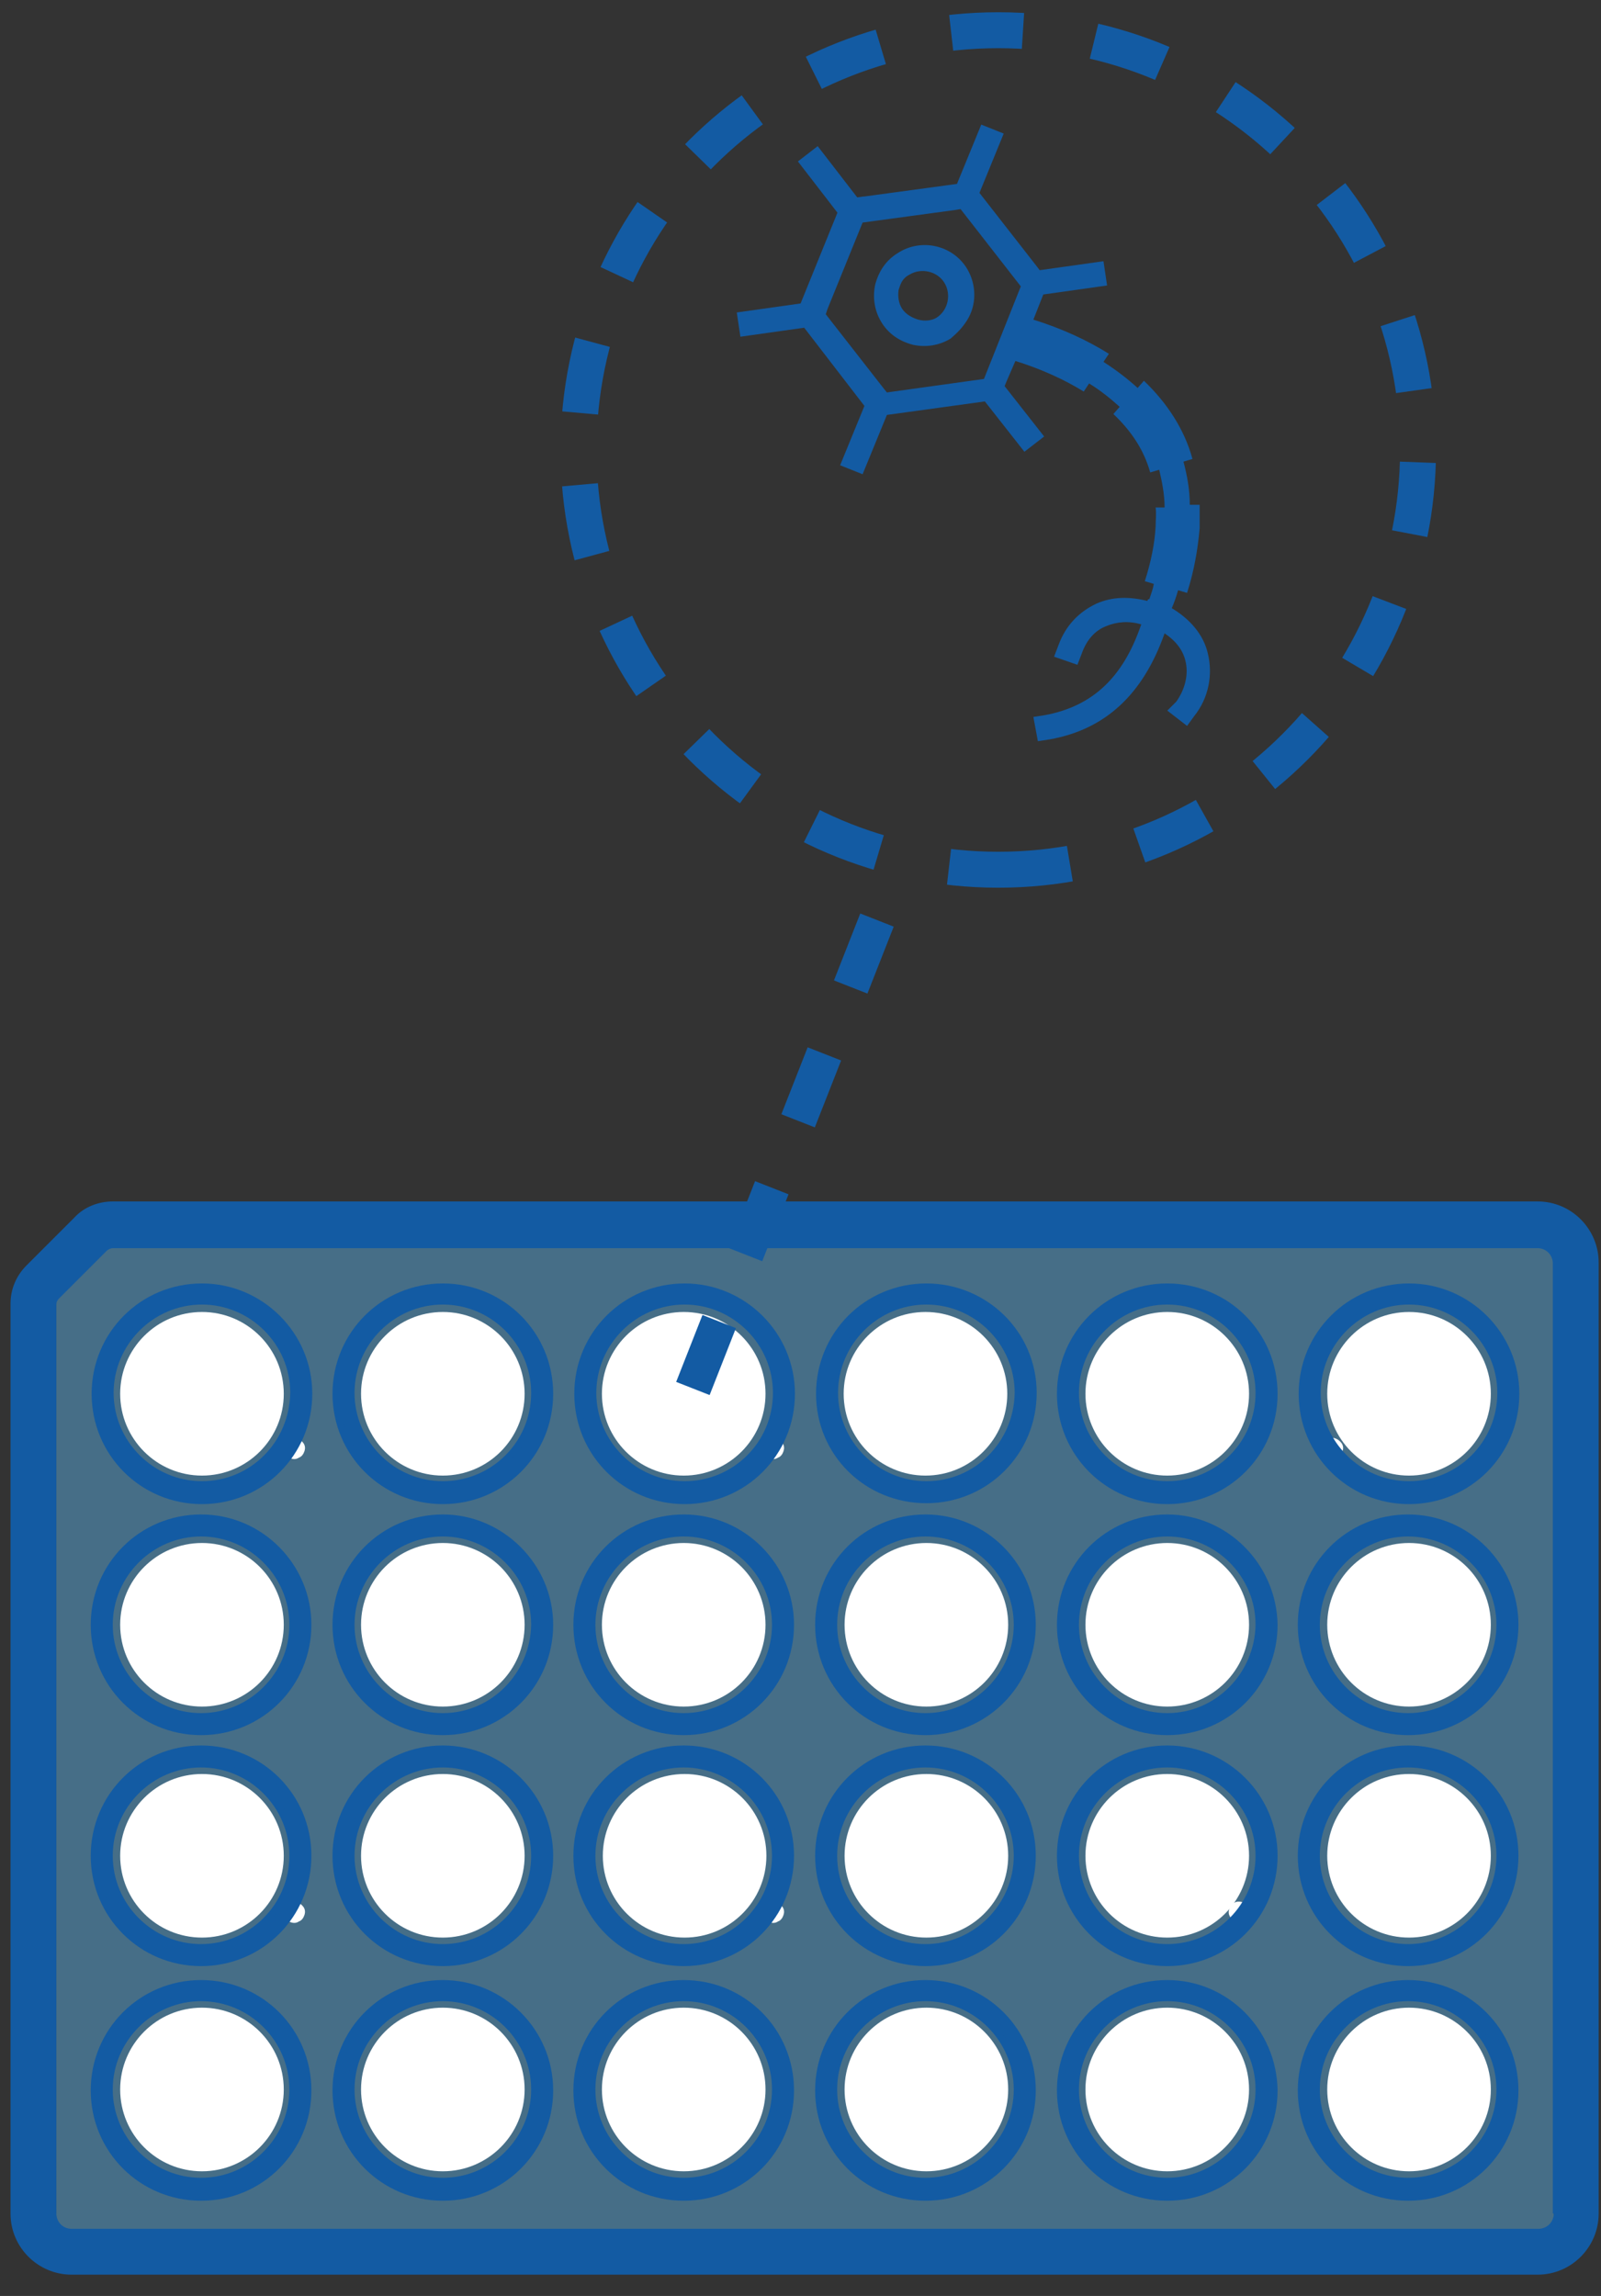
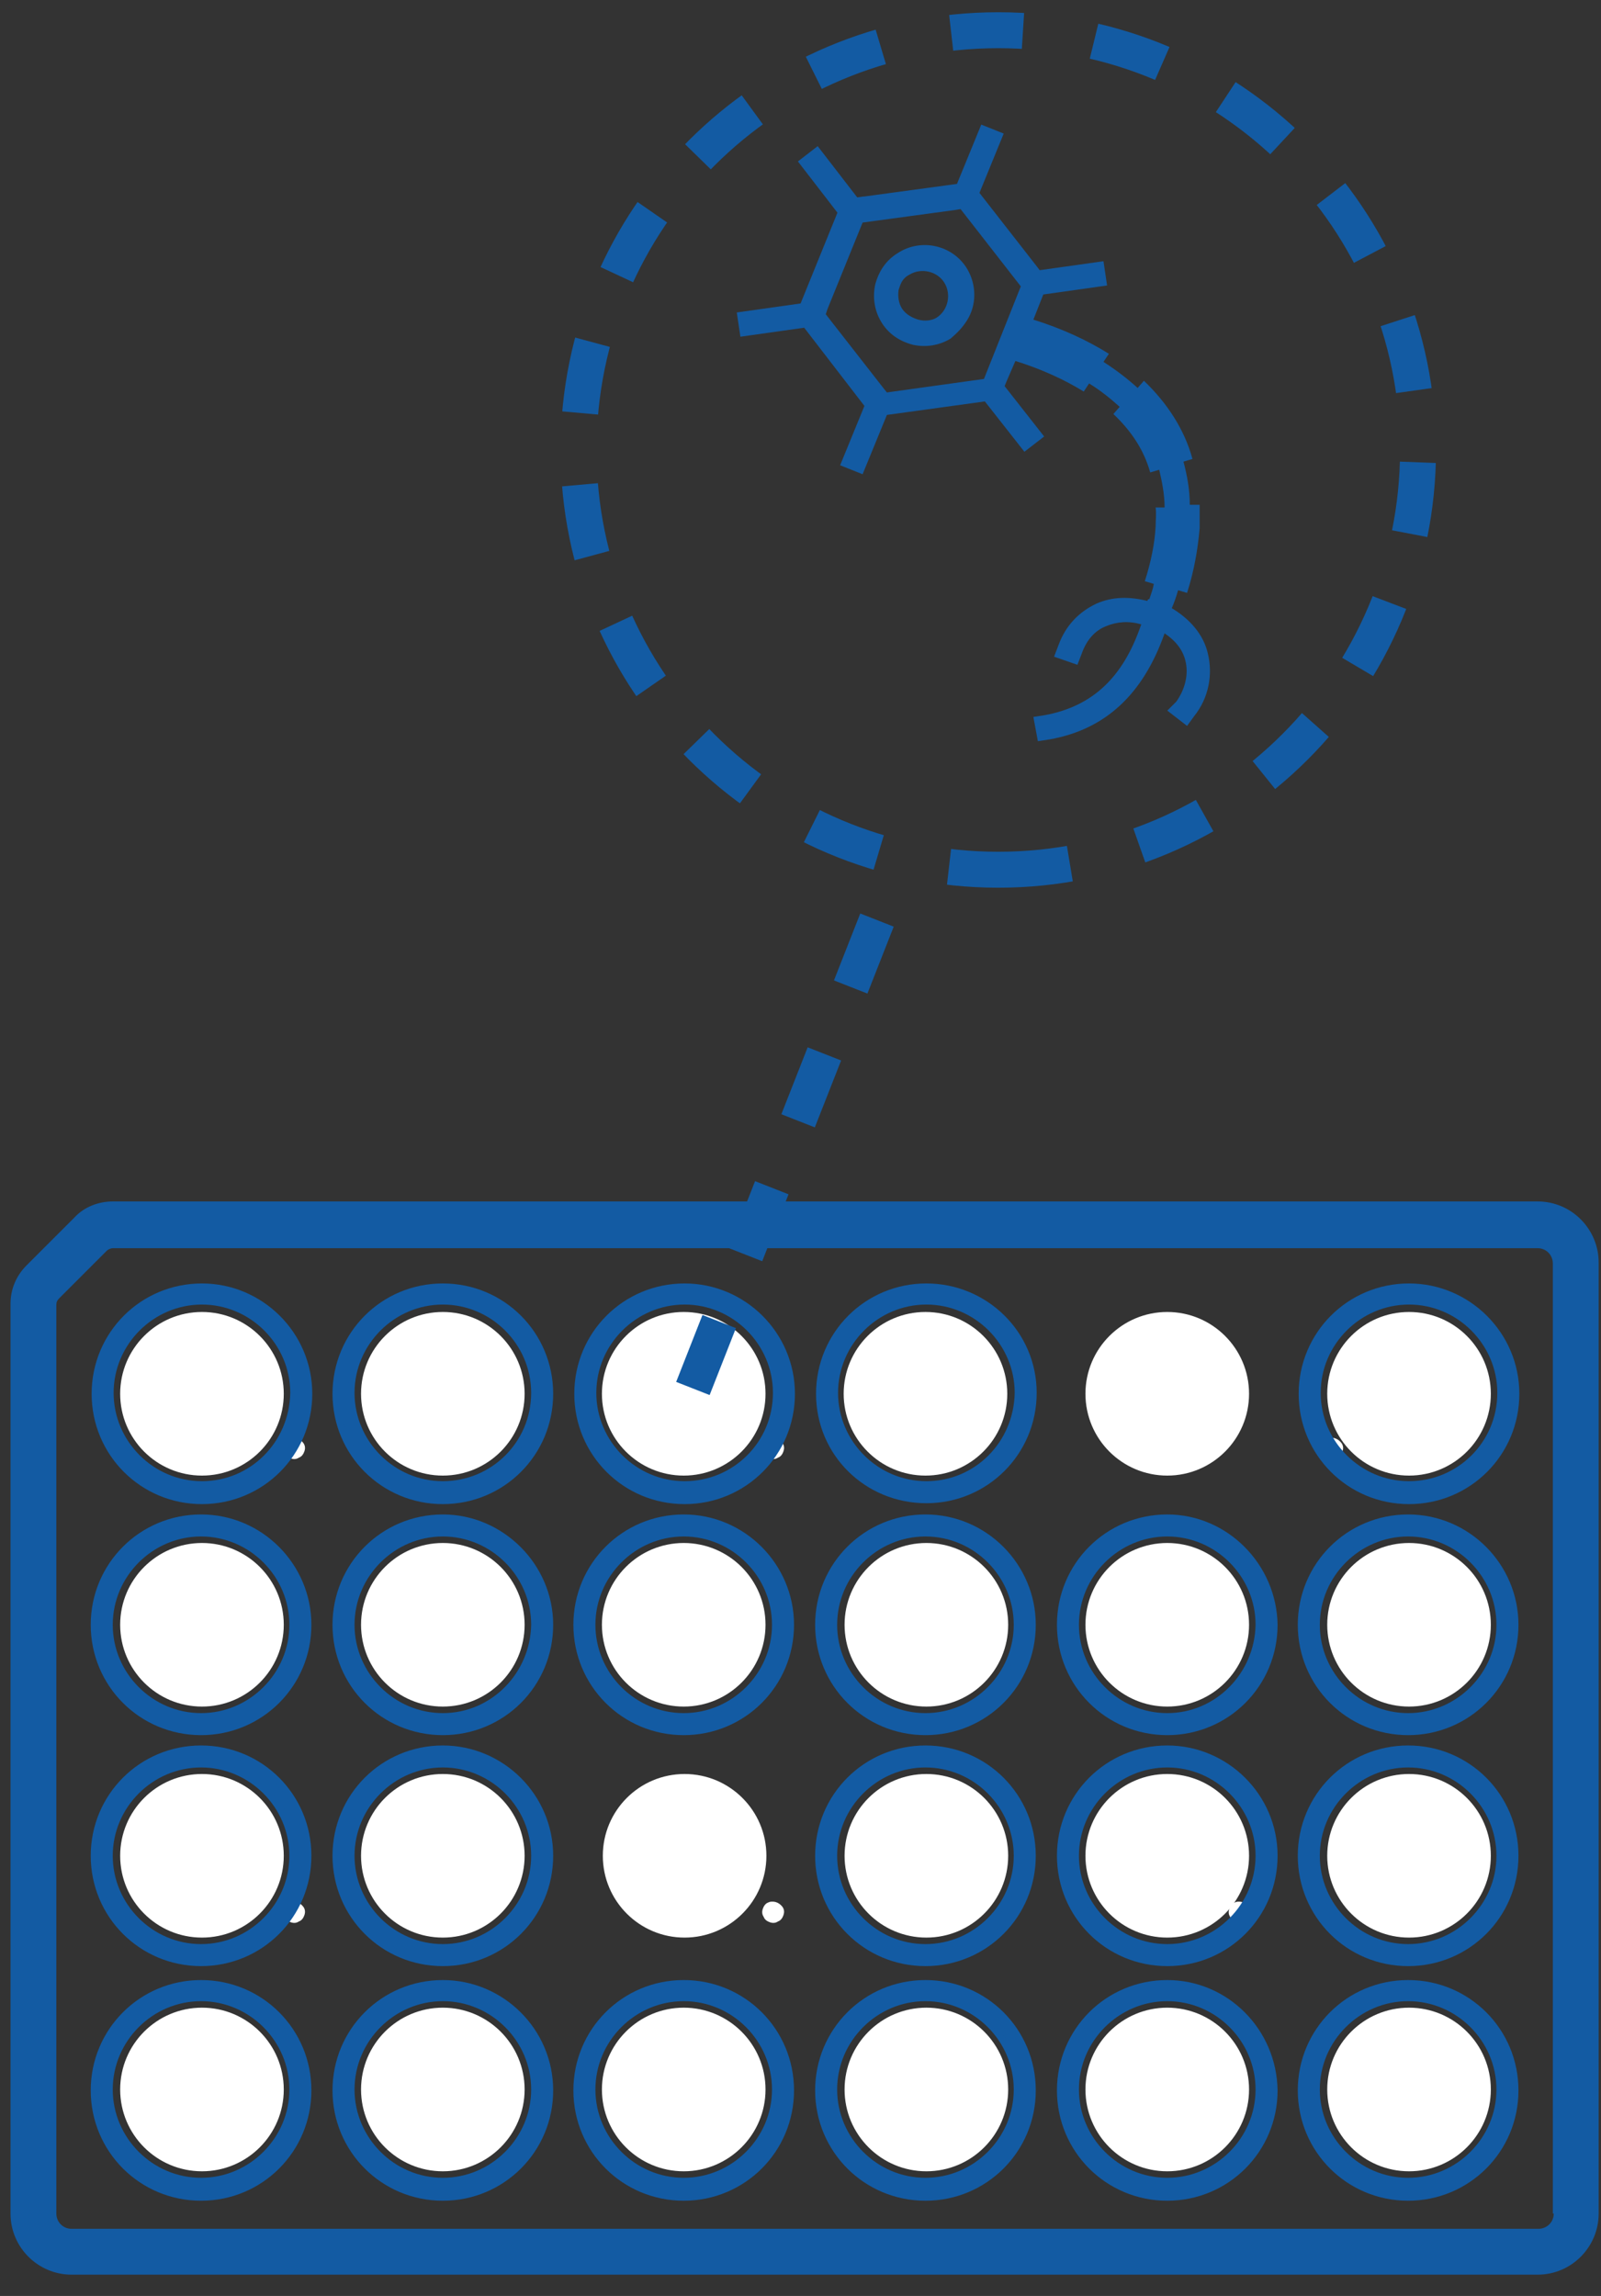
<svg xmlns="http://www.w3.org/2000/svg" width="53" height="76" viewBox="0 0 53 76" fill="none">
  <rect x="0" y="0" width="53" height="76" fill="#333333" stroke="none" />
  <path d="M32.008 10.611C32.335 10.105 32.335 9.42 32.008 8.885C31.532 8.111 30.49 7.873 29.717 8.379C29.33 8.617 29.092 8.974 28.973 9.42C28.884 9.837 28.943 10.283 29.181 10.67C29.419 11.057 29.776 11.295 30.223 11.414C30.639 11.503 31.085 11.444 31.472 11.206C31.681 11.027 31.859 10.849 32.008 10.611ZM30.401 10.581C30.193 10.521 29.985 10.402 29.866 10.224C29.747 10.045 29.717 9.807 29.747 9.599C29.776 9.51 29.806 9.42 29.836 9.361C29.895 9.242 29.985 9.153 30.104 9.093C30.49 8.855 31.026 8.974 31.264 9.361C31.502 9.748 31.383 10.283 30.996 10.521C30.848 10.611 30.61 10.64 30.401 10.581Z" fill="#135BA3" />
  <path d="M38.94 23.226C39.238 22.809 39.357 22.304 39.238 21.857C39.148 21.5 38.91 21.203 38.553 20.965C37.839 22.988 36.59 24.148 34.745 24.476L34.358 24.535L34.209 23.732L34.596 23.672C36.173 23.375 37.185 22.423 37.78 20.667C37.363 20.548 36.977 20.578 36.619 20.727C36.233 20.875 35.965 21.203 35.816 21.619L35.667 22.006L34.894 21.738L35.042 21.352C35.281 20.697 35.727 20.251 36.292 19.983C36.828 19.745 37.393 19.745 37.988 19.893V19.864L38.018 19.834H38.048C38.107 19.655 38.167 19.507 38.196 19.328L37.899 19.239C38.107 18.584 38.226 17.989 38.256 17.424C38.256 17.216 38.286 17.007 38.256 16.799H38.553C38.553 16.353 38.464 15.936 38.375 15.55L38.077 15.639C37.869 14.895 37.453 14.27 36.858 13.705L37.066 13.467C36.768 13.199 36.441 12.931 36.054 12.693L35.876 12.961C35.251 12.574 34.477 12.217 33.614 11.949L33.317 12.634L33.257 12.782L34.566 14.449L33.912 14.954L32.603 13.288L29.36 13.735L28.556 15.698L27.812 15.401L28.616 13.437L26.622 10.848L24.51 11.146L24.391 10.343L26.503 10.045L27.723 7.04L26.414 5.344L27.069 4.838L28.378 6.534L28.586 6.504H28.616L31.68 6.088L32.484 4.124L33.227 4.422L32.424 6.385L34.328 8.825L34.418 8.944L36.53 8.647L36.649 9.45L34.537 9.748L34.209 10.581C35.161 10.878 35.995 11.265 36.709 11.711L36.53 11.979C36.947 12.247 37.334 12.544 37.661 12.842L37.869 12.604C38.643 13.348 39.208 14.211 39.476 15.192L39.178 15.282C39.297 15.728 39.387 16.204 39.387 16.71H39.714C39.714 16.948 39.714 17.216 39.714 17.483C39.654 18.168 39.535 18.882 39.297 19.626L39 19.537C38.94 19.745 38.881 19.923 38.791 20.132C39.387 20.489 39.833 20.994 39.982 21.619C40.16 22.333 40.011 23.107 39.535 23.702L39.297 24.029L38.643 23.523L38.94 23.226ZM33.793 9.48L31.799 6.921L31.621 6.951L28.556 7.367L27.396 10.224L27.336 10.402L29.241 12.842L29.36 12.991L32.573 12.544L33.793 9.48Z" fill="#135BA3" />
  <path d="M33.048 28.79C40.722 28.79 46.943 22.569 46.943 14.895C46.943 7.221 40.722 1 33.048 1C25.374 1 19.153 7.221 19.153 14.895C19.153 22.569 25.374 28.79 33.048 28.79Z" stroke="#135BA3" stroke-width="1.19" stroke-miterlimit="10" stroke-dasharray="2.38 2.38" />
-   <path opacity="0.47" d="M51.436 41.02H1.866V73.808H51.436V41.02Z" fill="#5DB0E5" />
+   <path opacity="0.47" d="M51.436 41.02V73.808H51.436V41.02Z" fill="#5DB0E5" />
  <path d="M25.579 62.948C25.52 62.948 25.49 62.948 25.43 62.977C25.341 63.007 25.282 63.096 25.252 63.186C25.222 63.275 25.222 63.364 25.282 63.454C25.311 63.543 25.401 63.602 25.49 63.632C25.579 63.662 25.669 63.662 25.758 63.602C25.847 63.573 25.907 63.483 25.936 63.394C25.966 63.305 25.966 63.215 25.907 63.126C25.817 63.007 25.698 62.948 25.579 62.948Z" fill="white" />
  <path d="M9.72 62.948C9.66 62.948 9.631 62.948 9.571 62.977C9.482 63.007 9.422 63.096 9.393 63.186C9.363 63.275 9.363 63.364 9.422 63.454C9.452 63.543 9.541 63.602 9.631 63.632C9.72 63.662 9.809 63.662 9.898 63.602C9.988 63.573 10.047 63.483 10.077 63.394C10.107 63.305 10.107 63.215 10.047 63.126C9.958 63.007 9.839 62.948 9.72 62.948Z" fill="white" />
  <path d="M41.022 62.948C40.962 62.948 40.932 62.948 40.873 62.977C40.784 63.007 40.724 63.096 40.694 63.186C40.665 63.275 40.665 63.364 40.724 63.454C40.754 63.543 40.843 63.602 40.932 63.632C41.022 63.662 41.111 63.662 41.2 63.602C41.289 63.573 41.349 63.483 41.379 63.394C41.408 63.305 41.408 63.215 41.349 63.126C41.26 63.007 41.141 62.948 41.022 62.948Z" fill="white" />
  <path d="M9.72 47.594C9.66 47.594 9.631 47.594 9.571 47.624C9.482 47.654 9.422 47.743 9.393 47.832C9.363 47.922 9.363 48.011 9.422 48.1C9.452 48.189 9.541 48.249 9.631 48.279C9.72 48.308 9.809 48.308 9.898 48.249C9.988 48.219 10.047 48.13 10.077 48.041C10.107 47.951 10.107 47.862 10.047 47.773C9.958 47.654 9.839 47.594 9.72 47.594Z" fill="white" />
  <path d="M25.579 47.594C25.52 47.594 25.49 47.594 25.43 47.624C25.341 47.654 25.282 47.743 25.252 47.832C25.222 47.922 25.222 48.011 25.282 48.1C25.311 48.189 25.401 48.249 25.49 48.279C25.579 48.308 25.669 48.308 25.758 48.249C25.847 48.219 25.907 48.13 25.936 48.041C25.966 47.951 25.966 47.862 25.907 47.773C25.817 47.654 25.698 47.594 25.579 47.594Z" fill="white" />
  <path d="M44.086 47.594C44.027 47.594 43.997 47.594 43.937 47.624C43.848 47.654 43.789 47.743 43.759 47.832C43.729 47.922 43.729 48.011 43.789 48.1C43.818 48.189 43.908 48.249 43.997 48.279C44.086 48.308 44.175 48.308 44.265 48.249C44.354 48.219 44.413 48.13 44.443 48.041C44.473 47.951 44.473 47.862 44.413 47.773C44.324 47.654 44.205 47.594 44.086 47.594Z" fill="white" />
  <path d="M50.899 39.77H3.74C3.264 39.77 2.787 39.948 2.46 40.305L0.883 41.882C0.526 42.239 0.348 42.685 0.348 43.161V73.272C0.348 74.403 1.27 75.296 2.371 75.296H50.899C52.03 75.296 52.923 74.373 52.923 73.272V41.793C52.923 40.692 52.03 39.77 50.899 39.77ZM51.435 73.272C51.435 73.57 51.197 73.778 50.929 73.778H2.371C2.073 73.778 1.865 73.54 1.865 73.272V43.191C1.865 43.102 1.895 43.042 1.954 42.983L3.531 41.406C3.591 41.346 3.68 41.317 3.74 41.317H50.899C51.197 41.317 51.405 41.555 51.405 41.822V73.272H51.435Z" fill="#135BA3" />
  <path d="M6.685 42.596C4.721 42.596 3.145 44.173 3.145 46.137C3.145 48.101 4.721 49.678 6.685 49.678C8.649 49.678 10.226 48.101 10.226 46.137C10.226 44.173 8.619 42.596 6.685 42.596ZM6.685 49.142C5.019 49.142 3.65 47.773 3.65 46.107C3.65 44.441 5.019 43.072 6.685 43.072C8.351 43.072 9.72 44.441 9.72 46.107C9.69 47.803 8.351 49.142 6.685 49.142Z" fill="#135BA3" stroke="#135BA3" stroke-width="0.223" stroke-miterlimit="10" />
  <path d="M14.66 42.596C12.696 42.596 11.119 44.173 11.119 46.137C11.119 48.101 12.696 49.678 14.66 49.678C16.624 49.678 18.201 48.101 18.201 46.137C18.201 44.173 16.624 42.596 14.66 42.596ZM14.66 49.142C12.994 49.142 11.625 47.773 11.625 46.107C11.625 44.441 12.994 43.072 14.66 43.072C16.326 43.072 17.695 44.441 17.695 46.107C17.695 47.803 16.326 49.142 14.66 49.142Z" fill="#135BA3" stroke="#135BA3" stroke-width="0.223" stroke-miterlimit="10" />
  <path d="M22.664 42.596C20.7 42.596 19.123 44.173 19.123 46.137C19.123 48.101 20.7 49.678 22.664 49.678C24.628 49.678 26.204 48.101 26.204 46.137C26.204 44.173 24.598 42.596 22.664 42.596ZM22.664 49.142C20.997 49.142 19.629 47.773 19.629 46.107C19.629 44.441 20.997 43.072 22.664 43.072C24.33 43.072 25.699 44.441 25.699 46.107C25.699 47.803 24.33 49.142 22.664 49.142Z" fill="#135BA3" stroke="#135BA3" stroke-width="0.223" stroke-miterlimit="10" />
  <path d="M30.667 42.596C28.703 42.596 27.126 44.173 27.126 46.137C27.126 48.101 28.703 49.648 30.667 49.648C32.63 49.648 34.207 48.071 34.207 46.107C34.207 44.143 32.601 42.596 30.667 42.596ZM30.667 49.142C29 49.142 27.632 47.773 27.632 46.107C27.632 44.441 29 43.072 30.667 43.072C32.333 43.072 33.702 44.441 33.702 46.107C33.672 47.803 32.333 49.142 30.667 49.142Z" fill="#135BA3" stroke="#135BA3" stroke-width="0.223" stroke-miterlimit="10" />
-   <path d="M38.641 42.596C36.678 42.596 35.101 44.173 35.101 46.137C35.101 48.101 36.678 49.678 38.641 49.678C40.605 49.678 42.182 48.101 42.182 46.137C42.182 44.173 40.605 42.596 38.641 42.596ZM38.641 49.142C36.975 49.142 35.606 47.773 35.606 46.107C35.606 44.441 36.975 43.072 38.641 43.072C40.307 43.072 41.676 44.441 41.676 46.107C41.676 47.803 40.307 49.142 38.641 49.142Z" fill="#135BA3" stroke="#135BA3" stroke-width="0.223" stroke-miterlimit="10" />
  <path d="M46.644 42.596C44.681 42.596 43.103 44.173 43.103 46.137C43.103 48.101 44.681 49.678 46.644 49.678C48.608 49.678 50.185 48.101 50.185 46.137C50.185 44.173 48.578 42.596 46.644 42.596ZM46.644 49.142C44.978 49.142 43.609 47.773 43.609 46.107C43.609 44.441 44.978 43.072 46.644 43.072C48.31 43.072 49.679 44.441 49.679 46.107C49.679 47.803 48.31 49.142 46.644 49.142Z" fill="#135BA3" stroke="#135BA3" stroke-width="0.223" stroke-miterlimit="10" />
  <path d="M6.656 50.243C4.692 50.243 3.115 51.82 3.115 53.784C3.115 55.748 4.692 57.325 6.656 57.325C8.62 57.325 10.197 55.748 10.197 53.784C10.197 51.85 8.62 50.243 6.656 50.243ZM6.656 56.819C4.99 56.819 3.621 55.45 3.621 53.784C3.621 52.118 4.99 50.749 6.656 50.749C8.322 50.749 9.691 52.118 9.691 53.784C9.691 55.45 8.322 56.819 6.656 56.819Z" fill="#135BA3" stroke="#135BA3" stroke-width="0.223" stroke-miterlimit="10" />
  <path d="M14.66 50.243C12.696 50.243 11.119 51.82 11.119 53.784C11.119 55.748 12.696 57.325 14.66 57.325C16.624 57.325 18.201 55.748 18.201 53.784C18.201 51.85 16.594 50.243 14.66 50.243ZM14.66 56.819C12.994 56.819 11.625 55.45 11.625 53.784C11.625 52.118 12.994 50.749 14.66 50.749C16.326 50.749 17.695 52.118 17.695 53.784C17.665 55.45 16.326 56.819 14.66 56.819Z" fill="#135BA3" stroke="#135BA3" stroke-width="0.223" stroke-miterlimit="10" />
  <path d="M22.634 50.243C20.67 50.243 19.093 51.82 19.093 53.784C19.093 55.748 20.67 57.325 22.634 57.325C24.597 57.325 26.174 55.748 26.174 53.784C26.174 51.85 24.597 50.243 22.634 50.243ZM22.634 56.819C20.967 56.819 19.599 55.45 19.599 53.784C19.599 52.118 20.967 50.749 22.634 50.749C24.3 50.749 25.668 52.118 25.668 53.784C25.668 55.45 24.3 56.819 22.634 56.819Z" fill="#135BA3" stroke="#135BA3" stroke-width="0.223" stroke-miterlimit="10" />
  <path d="M30.636 50.243C28.673 50.243 27.096 51.82 27.096 53.784C27.096 55.748 28.673 57.325 30.636 57.325C32.6 57.325 34.177 55.748 34.177 53.784C34.177 51.85 32.6 50.243 30.636 50.243ZM30.636 56.819C28.97 56.819 27.602 55.45 27.602 53.784C27.602 52.118 28.97 50.749 30.636 50.749C32.303 50.749 33.671 52.118 33.671 53.784C33.671 55.45 32.303 56.819 30.636 56.819Z" fill="#135BA3" stroke="#135BA3" stroke-width="0.223" stroke-miterlimit="10" />
  <path d="M38.641 50.243C36.678 50.243 35.101 51.82 35.101 53.784C35.101 55.748 36.678 57.325 38.641 57.325C40.605 57.325 42.182 55.748 42.182 53.784C42.152 51.85 40.575 50.243 38.641 50.243ZM38.641 56.819C36.975 56.819 35.606 55.45 35.606 53.784C35.606 52.118 36.975 50.749 38.641 50.749C40.307 50.749 41.676 52.118 41.676 53.784C41.646 55.45 40.307 56.819 38.641 56.819Z" fill="#135BA3" stroke="#135BA3" stroke-width="0.223" stroke-miterlimit="10" />
  <path d="M46.615 50.243C44.651 50.243 43.074 51.82 43.074 53.784C43.074 55.748 44.651 57.325 46.615 57.325C48.579 57.325 50.156 55.748 50.156 53.784C50.156 51.85 48.579 50.243 46.615 50.243ZM46.615 56.819C44.949 56.819 43.58 55.45 43.58 53.784C43.58 52.118 44.949 50.749 46.615 50.749C48.281 50.749 49.65 52.118 49.65 53.784C49.65 55.45 48.281 56.819 46.615 56.819Z" fill="#135BA3" stroke="#135BA3" stroke-width="0.223" stroke-miterlimit="10" />
  <path d="M6.656 57.89C4.692 57.89 3.115 59.467 3.115 61.43C3.115 63.394 4.692 64.971 6.656 64.971C8.62 64.971 10.197 63.394 10.197 61.43C10.197 59.467 8.62 57.89 6.656 57.89ZM6.656 64.465C4.99 64.465 3.621 63.097 3.621 61.43C3.621 59.764 4.99 58.395 6.656 58.395C8.322 58.395 9.691 59.764 9.691 61.43C9.691 63.097 8.322 64.465 6.656 64.465Z" fill="#135BA3" stroke="#135BA3" stroke-width="0.223" stroke-miterlimit="10" />
  <path d="M14.66 57.89C12.696 57.89 11.119 59.467 11.119 61.43C11.119 63.394 12.696 64.971 14.66 64.971C16.624 64.971 18.201 63.394 18.201 61.43C18.201 59.467 16.594 57.89 14.66 57.89ZM14.66 64.465C12.994 64.465 11.625 63.097 11.625 61.43C11.625 59.764 12.994 58.395 14.66 58.395C16.326 58.395 17.695 59.764 17.695 61.43C17.695 63.097 16.326 64.465 14.66 64.465Z" fill="#135BA3" stroke="#135BA3" stroke-width="0.223" stroke-miterlimit="10" />
-   <path d="M22.634 57.89C20.67 57.89 19.093 59.467 19.093 61.43C19.093 63.394 20.67 64.971 22.634 64.971C24.597 64.971 26.174 63.394 26.174 61.43C26.174 59.467 24.597 57.89 22.634 57.89ZM22.634 64.465C20.967 64.465 19.599 63.097 19.599 61.43C19.599 59.764 20.967 58.395 22.634 58.395C24.3 58.395 25.668 59.764 25.668 61.43C25.668 63.097 24.3 64.465 22.634 64.465Z" fill="#135BA3" stroke="#135BA3" stroke-width="0.223" stroke-miterlimit="10" />
  <path d="M30.636 57.89C28.673 57.89 27.096 59.467 27.096 61.43C27.096 63.394 28.673 64.971 30.636 64.971C32.6 64.971 34.177 63.394 34.177 61.43C34.177 59.467 32.6 57.89 30.636 57.89ZM30.636 64.465C28.97 64.465 27.602 63.097 27.602 61.43C27.602 59.764 28.97 58.395 30.636 58.395C32.303 58.395 33.671 59.764 33.671 61.43C33.671 63.097 32.303 64.465 30.636 64.465Z" fill="#135BA3" stroke="#135BA3" stroke-width="0.223" stroke-miterlimit="10" />
  <path d="M38.641 57.89C36.678 57.89 35.101 59.467 35.101 61.43C35.101 63.394 36.678 64.971 38.641 64.971C40.605 64.971 42.182 63.394 42.182 61.43C42.182 59.467 40.575 57.89 38.641 57.89ZM38.641 64.465C36.975 64.465 35.606 63.097 35.606 61.43C35.606 59.764 36.975 58.395 38.641 58.395C40.307 58.395 41.676 59.764 41.676 61.43C41.676 63.097 40.307 64.465 38.641 64.465Z" fill="#135BA3" stroke="#135BA3" stroke-width="0.223" stroke-miterlimit="10" />
  <path d="M46.615 57.89C44.651 57.89 43.074 59.467 43.074 61.43C43.074 63.394 44.651 64.971 46.615 64.971C48.579 64.971 50.156 63.394 50.156 61.43C50.156 59.467 48.579 57.89 46.615 57.89ZM46.615 64.465C44.949 64.465 43.58 63.097 43.58 61.43C43.58 59.764 44.949 58.395 46.615 58.395C48.281 58.395 49.65 59.764 49.65 61.43C49.65 63.097 48.281 64.465 46.615 64.465Z" fill="#135BA3" stroke="#135BA3" stroke-width="0.223" stroke-miterlimit="10" />
  <path d="M6.656 65.655C4.692 65.655 3.115 67.232 3.115 69.196C3.115 71.16 4.692 72.737 6.656 72.737C8.62 72.737 10.197 71.16 10.197 69.196C10.197 67.232 8.62 65.655 6.656 65.655ZM6.656 72.201C4.99 72.201 3.621 70.832 3.621 69.166C3.621 67.5 4.99 66.131 6.656 66.131C8.322 66.131 9.691 67.5 9.691 69.166C9.691 70.832 8.322 72.201 6.656 72.201Z" fill="#135BA3" stroke="#135BA3" stroke-width="0.223" stroke-miterlimit="10" />
  <path d="M14.66 65.655C12.696 65.655 11.119 67.232 11.119 69.196C11.119 71.16 12.696 72.737 14.66 72.737C16.624 72.737 18.201 71.16 18.201 69.196C18.201 67.232 16.594 65.655 14.66 65.655ZM14.66 72.201C12.994 72.201 11.625 70.832 11.625 69.166C11.625 67.5 12.994 66.131 14.66 66.131C16.326 66.131 17.695 67.5 17.695 69.166C17.695 70.832 16.326 72.201 14.66 72.201Z" fill="#135BA3" stroke="#135BA3" stroke-width="0.223" stroke-miterlimit="10" />
  <path d="M22.634 65.655C20.67 65.655 19.093 67.232 19.093 69.196C19.093 71.16 20.67 72.737 22.634 72.737C24.597 72.737 26.174 71.16 26.174 69.196C26.174 67.232 24.597 65.655 22.634 65.655ZM22.634 72.201C20.967 72.201 19.599 70.832 19.599 69.166C19.599 67.5 20.967 66.131 22.634 66.131C24.3 66.131 25.668 67.5 25.668 69.166C25.668 70.832 24.3 72.201 22.634 72.201Z" fill="#135BA3" stroke="#135BA3" stroke-width="0.223" stroke-miterlimit="10" />
  <path d="M30.636 65.655C28.673 65.655 27.096 67.232 27.096 69.196C27.096 71.16 28.673 72.737 30.636 72.737C32.6 72.737 34.177 71.16 34.177 69.196C34.177 67.232 32.6 65.655 30.636 65.655ZM30.636 72.201C28.97 72.201 27.602 70.832 27.602 69.166C27.602 67.5 28.97 66.131 30.636 66.131C32.303 66.131 33.671 67.5 33.671 69.166C33.671 70.832 32.303 72.201 30.636 72.201Z" fill="#135BA3" stroke="#135BA3" stroke-width="0.223" stroke-miterlimit="10" />
  <path d="M38.641 65.655C36.678 65.655 35.101 67.232 35.101 69.196C35.101 71.16 36.678 72.737 38.641 72.737C40.605 72.737 42.182 71.16 42.182 69.196C42.152 67.232 40.575 65.655 38.641 65.655ZM38.641 72.201C36.975 72.201 35.606 70.832 35.606 69.166C35.606 67.5 36.975 66.131 38.641 66.131C40.307 66.131 41.676 67.5 41.676 69.166C41.676 70.832 40.307 72.201 38.641 72.201Z" fill="#135BA3" stroke="#135BA3" stroke-width="0.223" stroke-miterlimit="10" />
  <path d="M46.615 65.655C44.651 65.655 43.074 67.232 43.074 69.196C43.074 71.16 44.651 72.737 46.615 72.737C48.579 72.737 50.156 71.16 50.156 69.196C50.156 67.232 48.579 65.655 46.615 65.655ZM46.615 72.201C44.949 72.201 43.58 70.832 43.58 69.166C43.58 67.5 44.949 66.131 46.615 66.131C48.281 66.131 49.65 67.5 49.65 69.166C49.65 70.832 48.281 72.201 46.615 72.201Z" fill="#135BA3" stroke="#135BA3" stroke-width="0.223" stroke-miterlimit="10" />
  <path d="M6.686 48.696C8.099 48.696 9.245 47.55 9.245 46.137C9.245 44.724 8.099 43.578 6.686 43.578C5.273 43.578 4.127 44.724 4.127 46.137C4.127 47.55 5.273 48.696 6.686 48.696Z" fill="white" stroke="white" stroke-width="0.298" stroke-miterlimit="10" />
  <path d="M14.659 48.696C16.073 48.696 17.218 47.55 17.218 46.137C17.218 44.724 16.073 43.578 14.659 43.578C13.246 43.578 12.101 44.724 12.101 46.137C12.101 47.55 13.246 48.696 14.659 48.696Z" fill="white" stroke="white" stroke-width="0.298" stroke-miterlimit="10" />
  <path d="M22.634 48.696C24.047 48.696 25.193 47.55 25.193 46.137C25.193 44.724 24.047 43.578 22.634 43.578C21.221 43.578 20.075 44.724 20.075 46.137C20.075 47.55 21.221 48.696 22.634 48.696Z" fill="white" stroke="white" stroke-width="0.298" stroke-miterlimit="10" />
  <path d="M30.637 48.696C32.05 48.696 33.196 47.55 33.196 46.137C33.196 44.724 32.05 43.578 30.637 43.578C29.224 43.578 28.078 44.724 28.078 46.137C28.078 47.55 29.224 48.696 30.637 48.696Z" fill="white" stroke="white" stroke-width="0.298" stroke-miterlimit="10" />
  <path d="M38.641 48.696C40.054 48.696 41.2 47.55 41.2 46.137C41.2 44.724 40.054 43.578 38.641 43.578C37.228 43.578 36.082 44.724 36.082 46.137C36.082 47.55 37.228 48.696 38.641 48.696Z" fill="white" stroke="white" stroke-width="0.298" stroke-miterlimit="10" />
  <path d="M46.645 48.696C48.058 48.696 49.204 47.55 49.204 46.137C49.204 44.724 48.058 43.578 46.645 43.578C45.232 43.578 44.086 44.724 44.086 46.137C44.086 47.55 45.232 48.696 46.645 48.696Z" fill="white" stroke="white" stroke-width="0.298" stroke-miterlimit="10" />
  <path d="M6.686 56.342C8.099 56.342 9.245 55.197 9.245 53.783C9.245 52.37 8.099 51.225 6.686 51.225C5.273 51.225 4.127 52.37 4.127 53.783C4.127 55.197 5.273 56.342 6.686 56.342Z" fill="white" stroke="white" stroke-width="0.298" stroke-miterlimit="10" />
  <path d="M14.659 56.342C16.073 56.342 17.218 55.197 17.218 53.783C17.218 52.37 16.073 51.225 14.659 51.225C13.246 51.225 12.101 52.37 12.101 53.783C12.101 55.197 13.246 56.342 14.659 56.342Z" fill="white" stroke="white" stroke-width="0.298" stroke-miterlimit="10" />
  <path d="M22.634 56.342C24.047 56.342 25.193 55.197 25.193 53.783C25.193 52.37 24.047 51.225 22.634 51.225C21.221 51.225 20.075 52.37 20.075 53.783C20.075 55.197 21.221 56.342 22.634 56.342Z" fill="white" stroke="white" stroke-width="0.298" stroke-miterlimit="10" />
  <path d="M30.667 56.342C32.08 56.342 33.226 55.197 33.226 53.783C33.226 52.37 32.08 51.225 30.667 51.225C29.254 51.225 28.108 52.37 28.108 53.783C28.108 55.197 29.254 56.342 30.667 56.342Z" fill="white" stroke="white" stroke-width="0.298" stroke-miterlimit="10" />
  <path d="M38.641 56.342C40.054 56.342 41.2 55.197 41.2 53.783C41.2 52.37 40.054 51.225 38.641 51.225C37.228 51.225 36.082 52.37 36.082 53.783C36.082 55.197 37.228 56.342 38.641 56.342Z" fill="white" stroke="white" stroke-width="0.298" stroke-miterlimit="10" />
  <path d="M46.645 56.342C48.058 56.342 49.204 55.197 49.204 53.783C49.204 52.37 48.058 51.225 46.645 51.225C45.232 51.225 44.086 52.37 44.086 53.783C44.086 55.197 45.232 56.342 46.645 56.342Z" fill="white" stroke="white" stroke-width="0.298" stroke-miterlimit="10" />
  <path d="M6.686 63.989C8.099 63.989 9.245 62.844 9.245 61.43C9.245 60.017 8.099 58.872 6.686 58.872C5.273 58.872 4.127 60.017 4.127 61.43C4.127 62.844 5.273 63.989 6.686 63.989Z" fill="white" stroke="white" stroke-width="0.298" stroke-miterlimit="10" />
  <path d="M14.659 63.989C16.073 63.989 17.218 62.844 17.218 61.43C17.218 60.017 16.073 58.872 14.659 58.872C13.246 58.872 12.101 60.017 12.101 61.43C12.101 62.844 13.246 63.989 14.659 63.989Z" fill="white" stroke="white" stroke-width="0.298" stroke-miterlimit="10" />
  <path d="M22.663 63.989C24.076 63.989 25.222 62.844 25.222 61.43C25.222 60.017 24.076 58.872 22.663 58.872C21.25 58.872 20.105 60.017 20.105 61.43C20.105 62.844 21.25 63.989 22.663 63.989Z" fill="white" stroke="white" stroke-width="0.298" stroke-miterlimit="10" />
  <path d="M30.667 63.989C32.08 63.989 33.226 62.844 33.226 61.43C33.226 60.017 32.08 58.872 30.667 58.872C29.254 58.872 28.108 60.017 28.108 61.43C28.108 62.844 29.254 63.989 30.667 63.989Z" fill="white" stroke="white" stroke-width="0.298" stroke-miterlimit="10" />
  <path d="M38.641 63.989C40.054 63.989 41.2 62.844 41.2 61.43C41.2 60.017 40.054 58.872 38.641 58.872C37.228 58.872 36.082 60.017 36.082 61.43C36.082 62.844 37.228 63.989 38.641 63.989Z" fill="white" stroke="white" stroke-width="0.298" stroke-miterlimit="10" />
  <path d="M46.645 63.989C48.058 63.989 49.204 62.844 49.204 61.43C49.204 60.017 48.058 58.872 46.645 58.872C45.232 58.872 44.086 60.017 44.086 61.43C44.086 62.844 45.232 63.989 46.645 63.989Z" fill="white" stroke="white" stroke-width="0.298" stroke-miterlimit="10" />
  <path d="M6.686 71.725C8.099 71.725 9.245 70.579 9.245 69.166C9.245 67.753 8.099 66.607 6.686 66.607C5.273 66.607 4.127 67.753 4.127 69.166C4.127 70.579 5.273 71.725 6.686 71.725Z" fill="white" stroke="white" stroke-width="0.298" stroke-miterlimit="10" />
  <path d="M14.659 71.725C16.073 71.725 17.218 70.579 17.218 69.166C17.218 67.753 16.073 66.607 14.659 66.607C13.246 66.607 12.101 67.753 12.101 69.166C12.101 70.579 13.246 71.725 14.659 71.725Z" fill="white" stroke="white" stroke-width="0.298" stroke-miterlimit="10" />
  <path d="M22.634 71.725C24.047 71.725 25.193 70.579 25.193 69.166C25.193 67.753 24.047 66.607 22.634 66.607C21.221 66.607 20.075 67.753 20.075 69.166C20.075 70.579 21.221 71.725 22.634 71.725Z" fill="white" stroke="white" stroke-width="0.298" stroke-miterlimit="10" />
  <path d="M30.667 71.725C32.08 71.725 33.226 70.579 33.226 69.166C33.226 67.753 32.08 66.607 30.667 66.607C29.254 66.607 28.108 67.753 28.108 69.166C28.108 70.579 29.254 71.725 30.667 71.725Z" fill="white" stroke="white" stroke-width="0.298" stroke-miterlimit="10" />
  <path d="M38.641 71.725C40.054 71.725 41.2 70.579 41.2 69.166C41.2 67.753 40.054 66.607 38.641 66.607C37.228 66.607 36.082 67.753 36.082 69.166C36.082 70.579 37.228 71.725 38.641 71.725Z" fill="white" stroke="white" stroke-width="0.298" stroke-miterlimit="10" />
  <path d="M46.645 71.725C48.058 71.725 49.204 70.579 49.204 69.166C49.204 67.753 48.058 66.607 46.645 66.607C45.232 66.607 44.086 67.753 44.086 69.166C44.086 70.579 45.232 71.725 46.645 71.725Z" fill="white" stroke="white" stroke-width="0.298" stroke-miterlimit="10" />
  <path d="M29.032 30.456L22.635 46.732" stroke="#135BA3" stroke-width="1.19" stroke-miterlimit="10" stroke-dasharray="2.38 2.38" />
</svg>